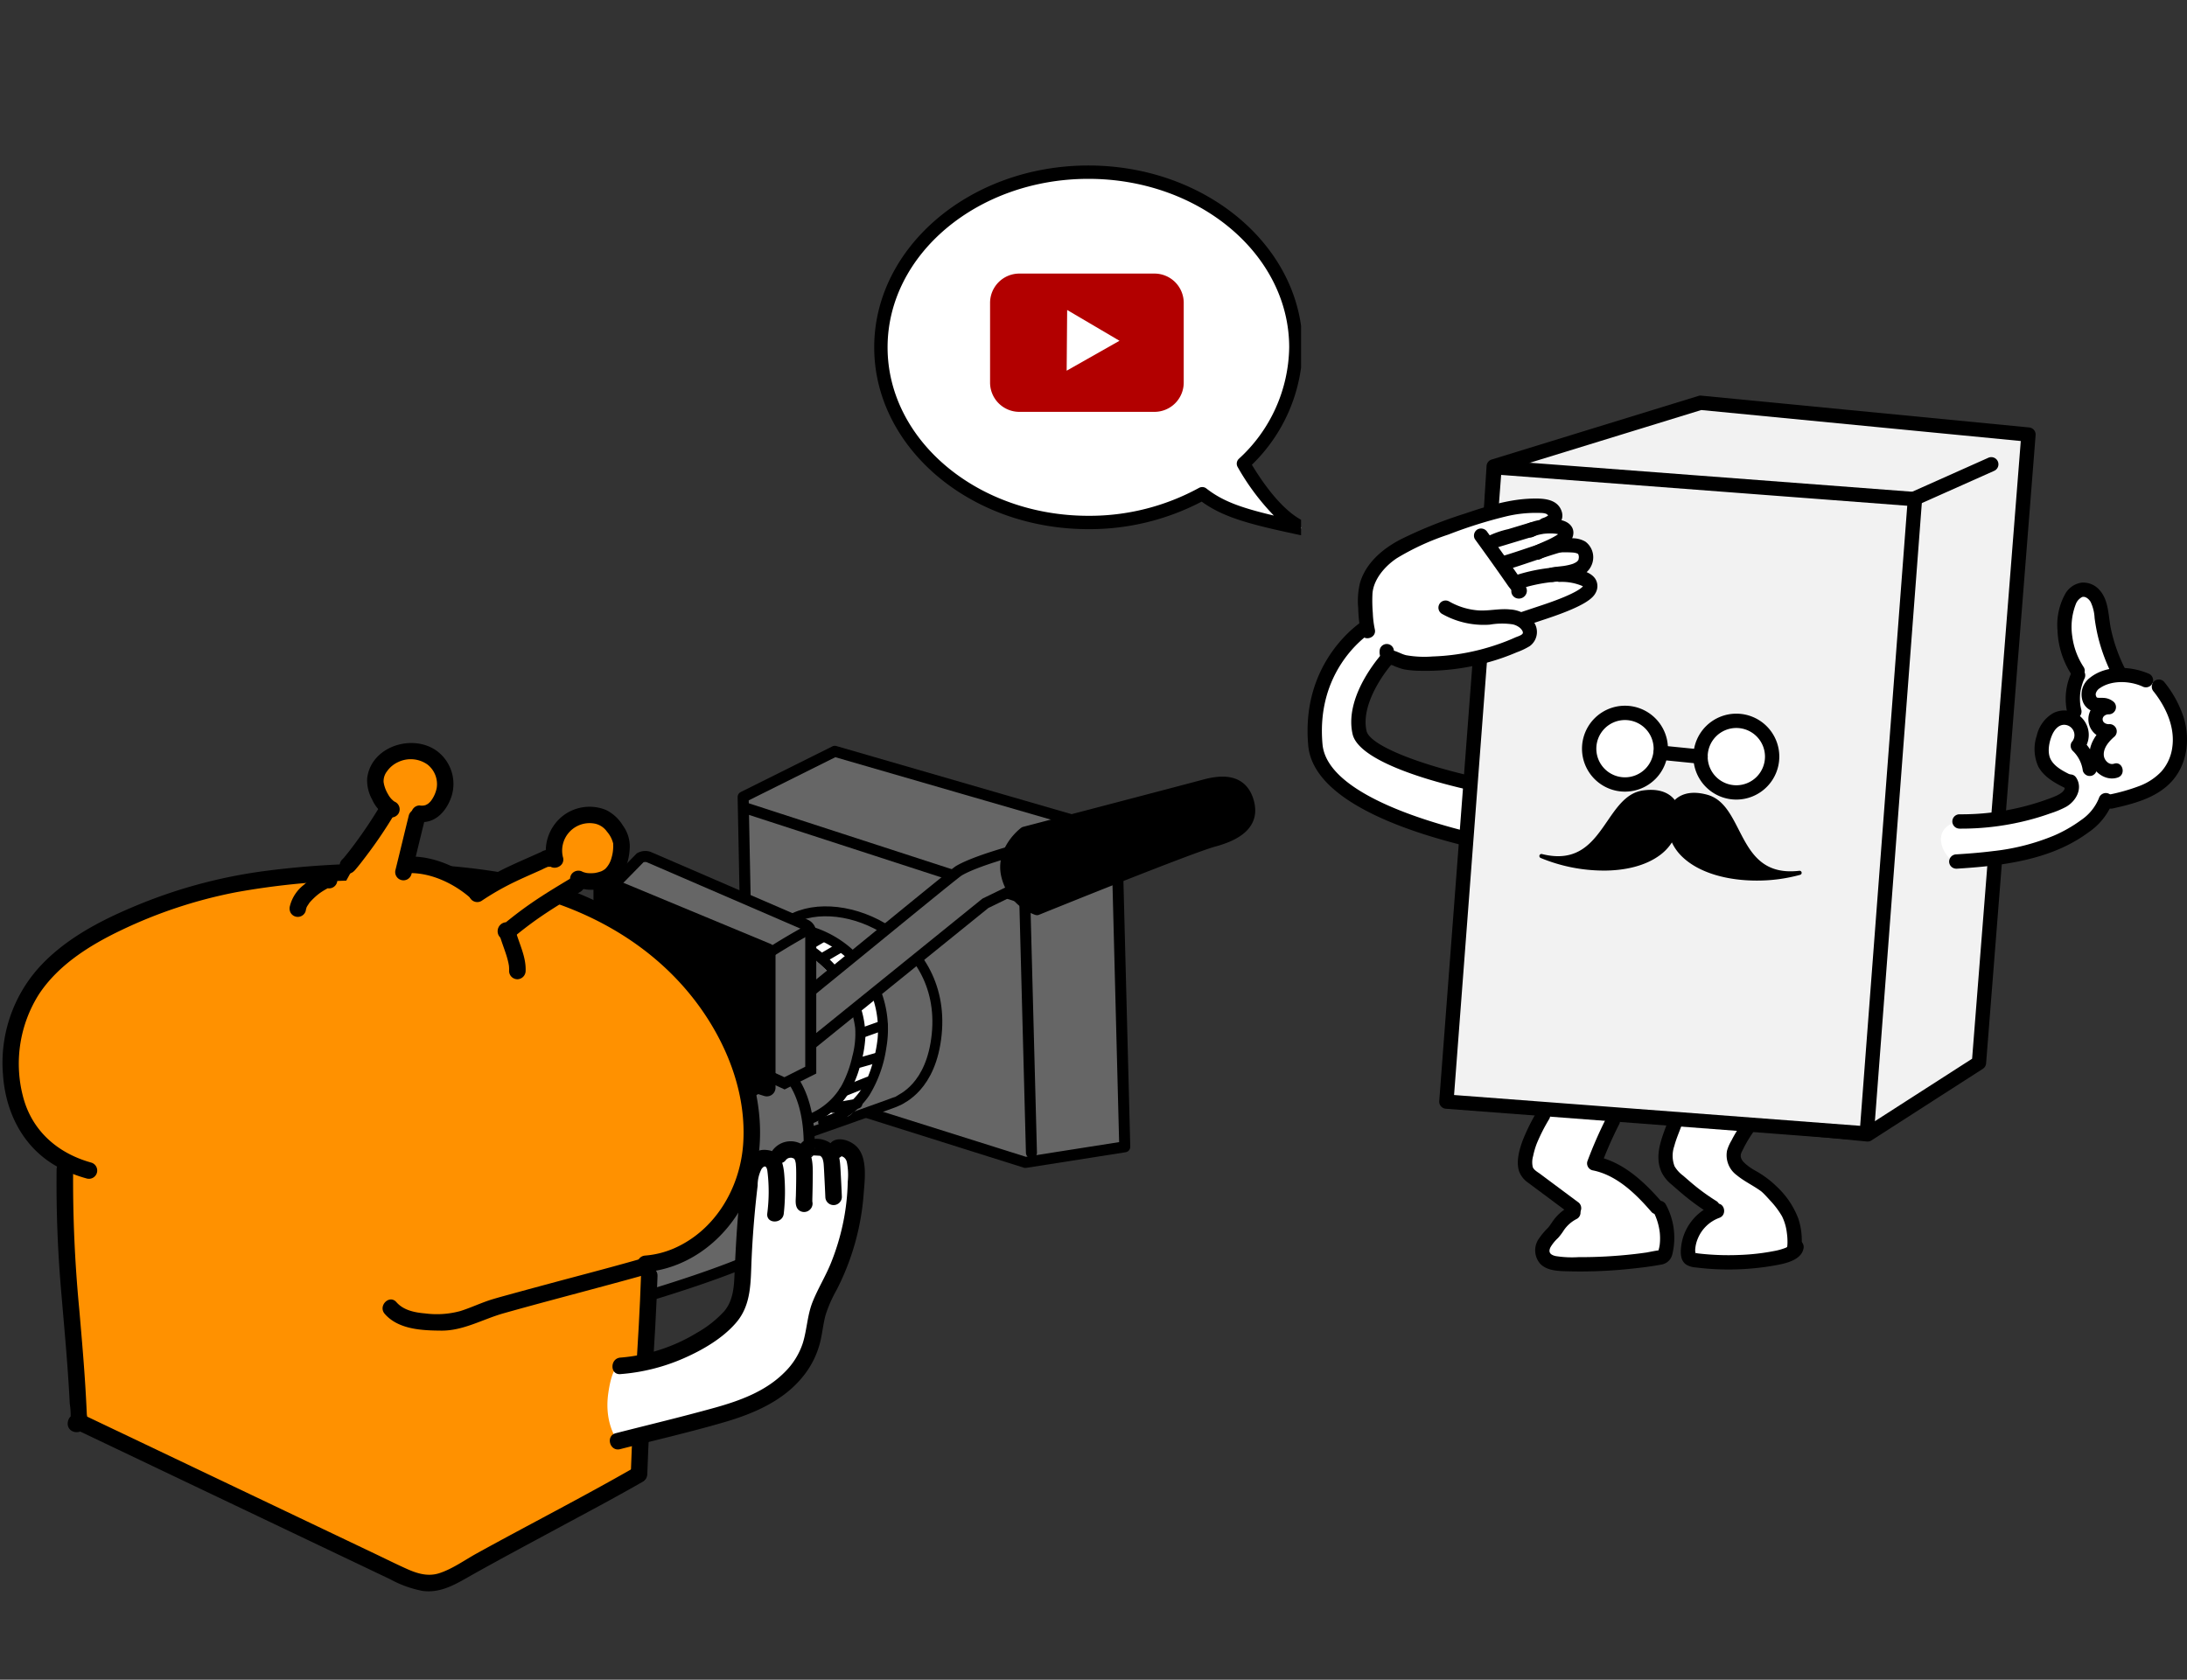
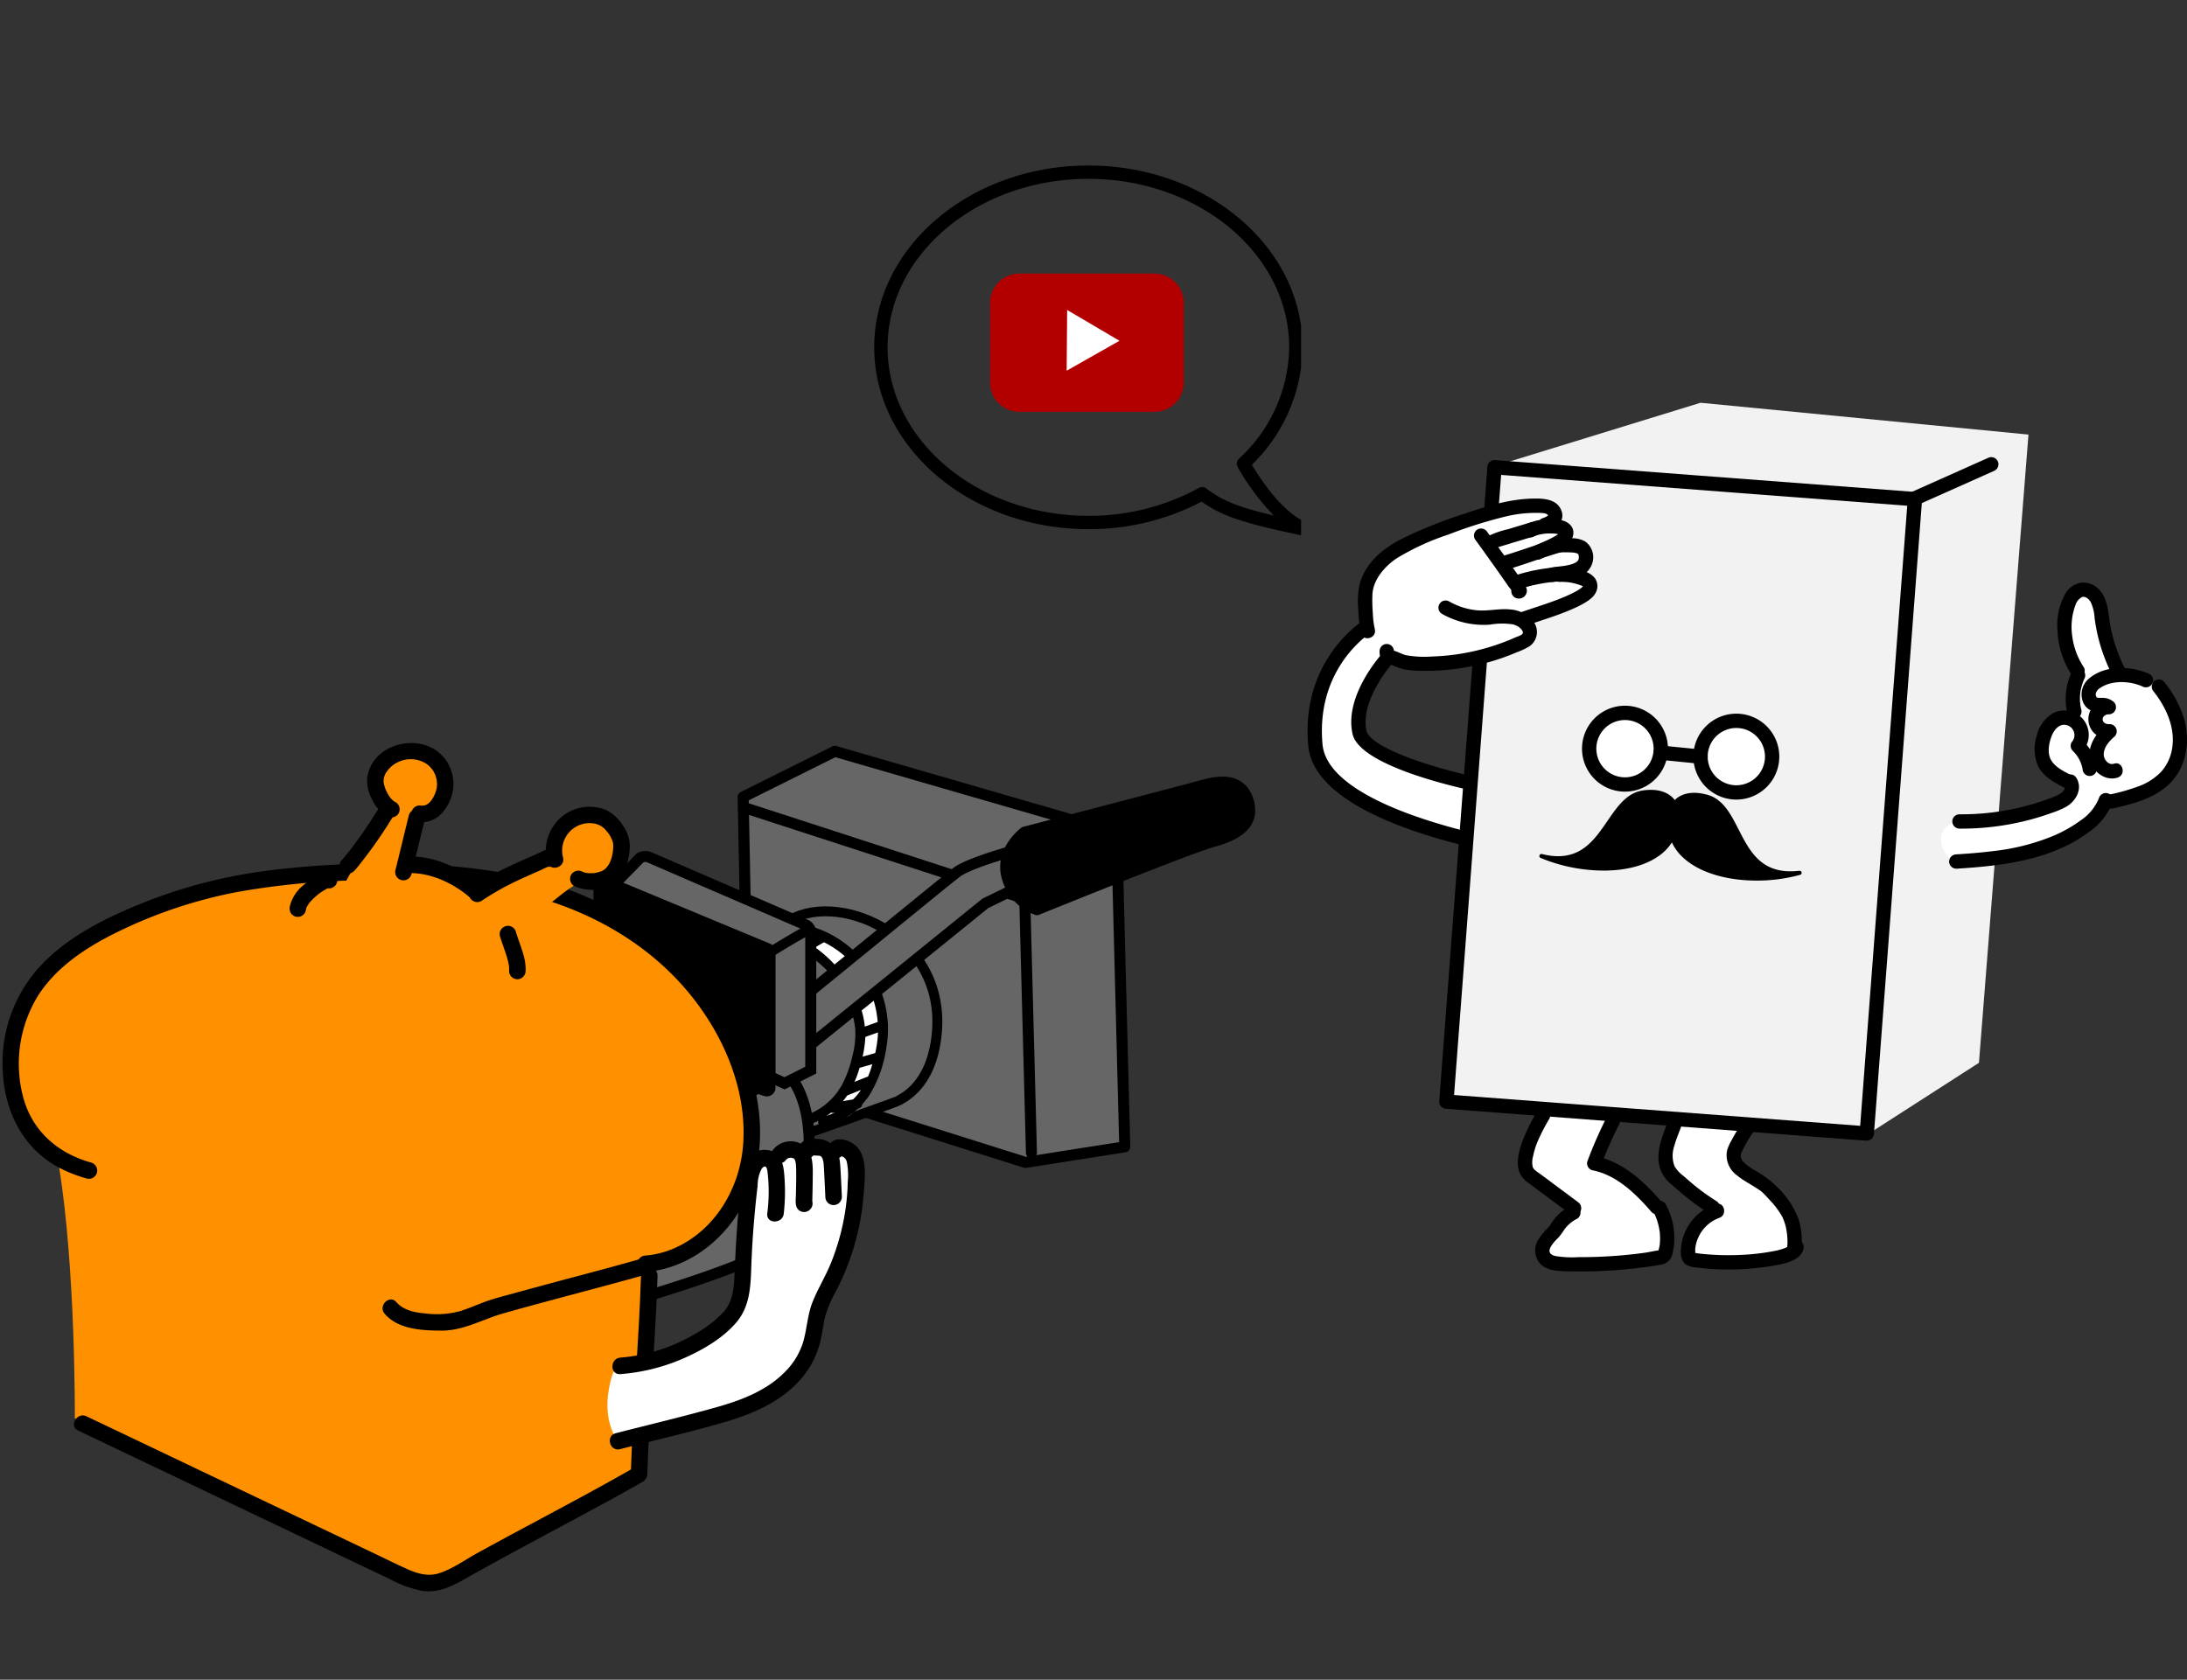
<svg xmlns="http://www.w3.org/2000/svg" width="397" height="305">
  <rect width="100%" height="100%" fill="#333333" stroke="none" />
  <defs>
    <clipPath id="a">
      <path data-name="長方形 2137" fill="none" d="M0 0h80.178v67.437H0z" />
    </clipPath>
    <clipPath id="b">
      <path data-name="長方形 2138" fill="none" d="M0 0h127.857v105.451H0z" />
    </clipPath>
    <clipPath id="c">
      <path data-name="長方形 2140" fill="none" d="M0 0h156.525v154.031H0z" />
    </clipPath>
    <clipPath id="d">
      <path data-name="長方形 2150" fill="none" d="M0 0h159.64v159.041H0z" />
    </clipPath>
  </defs>
  <g data-name="グループ 2220">
    <path data-name="長方形 2164" fill="none" d="M0 0h397v305H0z" />
    <g data-name="グループ 2216">
      <g data-name="グループ 2166">
        <g data-name="グループ 2165" transform="translate(156 30.049)" clip-path="url(#a)">
-           <path data-name="パス 20610" d="M41.571 1.213c20.8 0 37.664 14.24 37.664 31.806a29.077 29.077 0 01-9.517 21.124c2.6 4.455 7.074 10.839 11.942 12.082-10.653-2.258-15.31-3.412-19.419-6.623a42.563 42.563 0 01-20.67 5.221c-20.801 0-37.664-14.24-37.664-31.804S20.77 1.213 41.571 1.213" fill="#fff" />
          <path data-name="パス 20611" d="M81.661 67.437a1.212 1.212 0 00.3-2.387c-3.245-.83-7.03-4.619-10.711-10.707a30.173 30.173 0 009.2-21.324C80.449 14.812 63.007.001 41.571.001S2.694 14.812 2.694 33.019s17.441 33.017 38.877 33.017a43.952 43.952 0 0020.566-5c4.289 3.1 9.439 4.288 19.273 6.372a1.231 1.231 0 00.252.027m-19.42-9.045a1.206 1.206 0 00-.589.152 41.4 41.4 0 01-20.082 5.069c-20.1 0-36.451-13.724-36.451-30.592S21.471 2.426 41.571 2.426 78.023 16.15 78.023 33.019a27.929 27.929 0 01-9.139 20.244 1.211 1.211 0 00-.213 1.49 43 43 0 006.567 8.813c-6.1-1.444-9.343-2.647-12.25-4.918a1.206 1.206 0 00-.746-.257" />
          <path data-name="パス 20612" d="M53.561 44.736H29.042a5.317 5.317 0 01-5.317-5.317V24.943a5.317 5.317 0 015.317-5.317h24.52a5.317 5.317 0 015.317 5.317v14.476a5.317 5.317 0 01-5.317 5.317" fill="#b20000" />
          <path data-name="パス 20613" d="M37.628 37.261l.09-11.023 9.5 5.59z" fill="#fff" />
        </g>
      </g>
      <g data-name="グループ 2171">
        <path data-name="パス 20614" d="M134.9 144.717l16.64-8.293 51.167 14.825 1.467 56.988-18.033 2.835-50.241-15.829z" fill="#666" />
        <g data-name="グループ 2168">
          <g data-name="グループ 2167" clip-path="url(#b)" transform="translate(100 135.424)">
            <path data-name="パス 20615" d="M34.9 9.293L51.54 1l51.167 14.825 1.467 56.988-18.033 2.835L35.9 59.819z" fill="none" stroke="#000" stroke-linecap="round" stroke-linejoin="round" stroke-width="2" />
          </g>
        </g>
        <path data-name="パス 20616" d="M135.419 146.743l50.6 16.446 1.216 46.129" fill="none" stroke="#000" stroke-linecap="round" stroke-linejoin="round" stroke-width="2" />
        <g data-name="グループ 2170">
          <g data-name="グループ 2169" clip-path="url(#b)" transform="translate(100 135.424)">
            <path data-name="パス 20617" d="M1.546 49.485S39.166 34.694 42.6 32.169c8.577-6.315 29.311 1.808 27.435 20.245-.979 9.614-6.454 11.639-6.936 12.029S10.845 82.894 10.845 82.894s6.835-15.729-9.3-33.409" fill="#666" />
            <path data-name="パス 20618" d="M1.546 49.485S39.166 34.694 42.6 32.169c8.577-6.315 29.311 1.808 27.435 20.245-.979 9.614-6.454 11.639-6.936 12.029S10.845 82.894 10.845 82.894s6.835-15.729-9.299-33.409z" fill="none" stroke="#000" stroke-linecap="round" stroke-miterlimit="10" stroke-width="1.8" />
            <path data-name="パス 20619" d="M47.174 33.966c0-.112 7.942 1.992 10.471 7.94s3.529 7.948 2.529 12.948-4.617 11.868-6.309 12.434-6.389.46-6.389.46a9.852 9.852 0 006.887-6.459c1.811-5.435 3.3-10 1.054-13.717s-8.243-9.831-8.243-9.831z" fill="#fff" />
            <path data-name="パス 20620" d="M39.472 33.919A17.873 17.873 0 0157.2 42.935a18.178 18.178 0 012.114 10.189 24.591 24.591 0 01-.923 4.545 18.867 18.867 0 01-1.491 3.806 12.1 12.1 0 01-7.718 5.957.9.9 0 00.478 1.736 13.944 13.944 0 008.127-5.67 22.626 22.626 0 003.107-8.671 19.465 19.465 0 00-21.422-22.708.929.929 0 00-.9.9.905.905 0 00.9.9" />
            <path data-name="パス 20621" d="M34.472 34.919a18.011 18.011 0 019.428 1.406 19.57 19.57 0 017.542 6.158 17.264 17.264 0 013.8 8.779 15.754 15.754 0 01-.518 5.112 20.8 20.8 0 01-1.874 5.18 12.093 12.093 0 01-7.675 5.878.9.9 0 00.478 1.736 13.982 13.982 0 007.953-5.414A18.234 18.234 0 0056 58.583a22.475 22.475 0 001.093-5.737 17.348 17.348 0 00-3.252-10.1 22.355 22.355 0 00-7.8-7.37 19.747 19.747 0 00-11.565-2.252.929.929 0 00-.9.9.905.905 0 00.9.9" />
            <path data-name="線 30" fill="none" stroke="#000" stroke-linecap="round" stroke-miterlimit="10" stroke-width="1.8" d="M57.645 60.978l-4.456 1.782" />
            <path data-name="線 31" fill="none" stroke="#000" stroke-linecap="round" stroke-miterlimit="10" stroke-width="1.8" d="M55.645 64.978l-4.456.782" />
            <path data-name="線 32" fill="#666" d="M59.341 56.598l-3.526 1" />
            <path data-name="線 33" fill="none" stroke="#000" stroke-linecap="round" stroke-miterlimit="10" stroke-width="1.8" d="M59.341 56.598l-3.526 1" />
            <path data-name="線 34" fill="#666" d="M60.279 50.767l-4.082 1.453" />
            <path data-name="線 35" fill="none" stroke="#000" stroke-linecap="round" stroke-miterlimit="10" stroke-width="1.8" d="M60.279 50.767l-4.082 1.453" />
-             <path data-name="線 36" fill="none" stroke="#000" stroke-linecap="round" stroke-miterlimit="10" stroke-width="1.8" d="M49.139 38.628l3.035-1.774" />
            <path data-name="線 37" fill="none" stroke="#000" stroke-linecap="round" stroke-miterlimit="10" stroke-width="1.8" d="M46.139 36.628l3.035-1.774" />
            <path data-name="パス 20622" d="M43.886 89.444s9.637-26.872-5.557-33.378a69.782 69.782 0 00-36.168 6.349v41.756s31.475-7.842 41.725-14.727" fill="#666" />
            <path data-name="パス 20623" d="M43.886 89.444s9.637-26.872-5.557-33.378a69.782 69.782 0 00-36.168 6.349v41.756s31.475-7.842 41.725-14.727z" fill="none" stroke="#000" stroke-linecap="round" stroke-miterlimit="10" stroke-width="2" />
            <path data-name="パス 20624" d="M85.7 18.555c-1.46.449-8.523 2.3-11.632 4.125-1.245.731-36.921 30.261-41.687 33.63a3.091 3.091 0 00-.9 4.047l.468.827a3.6 3.6 0 005.2 1.171L78.874 28.6l7.486-3.642z" fill="#666" />
            <path data-name="パス 20625" d="M85.7 18.555c-1.46.449-8.523 2.3-11.632 4.125-1.245.731-36.921 30.261-41.687 33.63a3.091 3.091 0 00-.9 4.047l.468.827a3.6 3.6 0 005.2 1.171L78.874 28.6l7.486-3.642z" fill="none" stroke="#000" stroke-linecap="round" stroke-linejoin="round" stroke-width="2" />
            <path data-name="パス 20626" d="M85.974 15.686s-4.468 3.3-3.178 8.067a8.715 8.715 0 005.445 6s27.606-11.2 32.053-12.406 7.394-3.255 6.355-7.1-4.175-4.178-7.986-3.147-32.689 8.579-32.689 8.579" />
            <path data-name="パス 20627" d="M85.974 15.686s-4.468 3.3-3.178 8.067a8.715 8.715 0 005.445 6s27.606-11.2 32.053-12.406 7.394-3.255 6.355-7.1-4.175-4.178-7.986-3.147-32.689 8.586-32.689 8.586z" fill="none" stroke="#000" stroke-linecap="round" stroke-linejoin="round" stroke-width="2" />
            <path data-name="パス 20628" d="M47.174 58.888l-4.766 2.4-26.48-12.245-5-23.322L16.2 20.34a1.937 1.937 0 011.526-.155l28.315 12.236a1.621 1.621 0 011.133 1.545z" fill="#666" />
            <path data-name="パス 20629" d="M47.174 58.888l-4.766 2.4-26.48-12.245-5-23.322L16.2 20.34a1.937 1.937 0 011.526-.155l28.315 12.236a1.621 1.621 0 011.133 1.545z" fill="none" stroke="#000" stroke-miterlimit="10" stroke-width="2" />
            <path data-name="パス 20630" d="M38.987 62.725L9.111 53.312a.685.685 0 01-.479-.653V24.985a.685.685 0 01.891-.653L39.4 36.745a.685.685 0 01.479.653v24.674a.685.685 0 01-.891.653" />
            <path data-name="パス 20631" d="M38.987 62.725L9.111 53.312a.685.685 0 01-.479-.653V24.985a.685.685 0 01.891-.653L39.4 36.745a.685.685 0 01.479.653v24.674a.685.685 0 01-.892.653z" fill="none" stroke="#000" stroke-miterlimit="10" stroke-width="1.8" />
            <path data-name="パス 20632" d="M45.243 33.212q-3.7 2.074-7.247 4.4a.92.92 0 00-.323 1.231.91.91 0 001.232.323q3.548-2.322 7.247-4.4a.9.9 0 00-.909-1.554" />
          </g>
        </g>
      </g>
      <g data-name="グループ 2173">
        <g data-name="グループ 2172" clip-path="url(#c)" transform="translate(.476 134.92)">
          <path data-name="パス 20633" d="M39.2 26.878s21.472-3.545 38.19-2.522 44.211 3.369 55.464 31.7c3.507 19.652 6.808 31.078-15.469 39.7-.555 26.244-1.859 36.844-1.859 36.844l-38.263 20.175L13.108 122.6s.164-27.109-2.877-45.719C1.8 66.477 1.915 56.1 2.8 49.477c2-15 36.4-22.6 36.4-22.6" fill="#ff9100" />
          <path data-name="パス 20634" d="M116.637 96.066c8.313-.666 15.379-6.524 18.628-14.066 3.831-8.89 2.348-19.146-1.565-27.732-6.986-15.33-22.125-26.158-38.333-29.854a116.08 116.08 0 00-23.287-2.477 158.448 158.448 0 00-25.34 1.416 92.067 92.067 0 00-22.84 6.313C17.364 32.4 10.74 35.9 6.069 41.369a25.913 25.913 0 00-6 18.889c.5 7.114 3.875 13.579 10.348 16.935a25.267 25.267 0 004.854 1.88 1.5 1.5 0 00.8-2.893C9.909 74.462 5.217 70.322 3.653 64a23.582 23.582 0 012.934-18.374c3.52-5.344 9.211-8.9 14.874-11.61a85.929 85.929 0 0120.9-6.921 136.72 136.72 0 0123.209-2.17 141.809 141.809 0 0122.869 1.262c15.169 2.217 29.65 9.557 38.551 22.37 4.9 7.06 8.068 15.665 7.432 24.349-.581 7.928-5.081 15.592-12.535 18.847a16.4 16.4 0 01-5.247 1.313c-1.912.152-1.928 3.154 0 3" />
          <path data-name="パス 20635" d="M115.885 96.754c-.4 12.02-1.463 24-1.858 36.017-.064 1.931 2.936 1.929 3 0 .395-12.02 1.462-24 1.858-36.017.064-1.931-2.937-1.929-3 0" />
          <path data-name="パス 20636" d="M59.3 30.593l11-20.025s-4.6-1.645-2.215-5.474 5.8-5.027 8.427-3.212 4.571 5.126 3.751 6.629-4.817 4.078-4.817 4.078l-2.386 9.784s6.646-1.047 13.1 5.01c8.018-3.8 14.123-6.213 14.123-6.213s1.874-7.381 4.675-7.894 5.1-.152 6.3 2.4 1.557 8.769-5.885 9.337C101.886 26.235 92.9 35.079 92.9 35.079l.074 8.258S65.475 38.822 59.3 30.593" fill="#ff9100" />
          <path data-name="パス 20637" d="M71.33 10.73a2.848 2.848 0 01-.443-.259c.2.145-.164-.165-.234-.238a3.928 3.928 0 01-.682-.928 6.549 6.549 0 01-.5-1.022 6.972 6.972 0 01-.255-.854c0-.017-.079-.491-.046-.192a2.918 2.918 0 01.607-2.1 5.029 5.029 0 012.083-1.708 5.26 5.26 0 015.282.489A4.527 4.527 0 0178.8 8.154a5.77 5.77 0 01-1.071 2.385 4.677 4.677 0 01-.215.23s-.346.3-.166.167a2.788 2.788 0 01-.254.168c-.03.018-.356.185-.228.129a2.113 2.113 0 01-1.162.1 1.511 1.511 0 00-1.5 1.5 1.534 1.534 0 001.5 1.5c2.864.285 4.835-1.976 5.714-4.452a7.452 7.452 0 00-1.658-7.62C75.6-2.115 66.868.168 66.173 6.441A7.2 7.2 0 0067.1 10.3a6.525 6.525 0 002.72 3.025 1.539 1.539 0 002.052-.538 1.513 1.513 0 00-.538-2.052" />
          <path data-name="パス 20638" d="M68.583 11.321a83.202 83.202 0 01-4.6 6.9q-.47.638-.952 1.265c-.193.252.159-.2-.046.059l-.2.251c-.118.148-.235.3-.354.444-.169.209-.338.417-.514.619-.056.064-.118.125-.171.191-.017.021-.043.037-.058.059l-.022.021a1.431 1.431 0 01.629-.364l1.156.152.743 1.295-.052.386a1.5 1.5 0 10-.676.906 2.428 2.428 0 00.592-.542c.641-.74 1.233-1.525 1.824-2.3a82.741 82.741 0 005.29-7.821 1.5 1.5 0 10-2.59-1.514" />
          <path data-name="パス 20639" d="M73.736 13.137c-.816 3.295-1.6 6.6-2.418 9.891a1.5 1.5 0 102.893.8c.815-3.294 1.6-6.6 2.418-9.89a1.5 1.5 0 10-2.893-.8" />
          <path data-name="パス 20640" d="M73.219 23.642c4.239-.294 8.7 1.816 11.792 4.57a1.534 1.534 0 002.121 0 1.514 1.514 0 000-2.121c-3.677-3.271-8.894-5.8-13.913-5.449a1.536 1.536 0 00-1.5 1.5 1.514 1.514 0 001.5 1.5" />
          <path data-name="パス 20641" d="M86.913 28.678a48.221 48.221 0 016.255-3.563c1.037-.495 2.087-.963 3.137-1.43l1.589-.706a11.61 11.61 0 011.624-.7l-1.156-.151.131.059q-.343-.848-.689-1.694l-.02.071 1.048-1.047-.084.019 1.845 1.047-.015-.048c-.575-1.837-3.472-1.053-2.893.8l.015.049a1.535 1.535 0 001.846 1.047l.083-.019a1.494 1.494 0 001.048-1.047l.02-.072a1.515 1.515 0 00-.689-1.694 2.4 2.4 0 00-2.264.187l-1.819.808c-1.2.534-2.409 1.064-3.6 1.619a49.847 49.847 0 00-6.925 3.875 1.536 1.536 0 00-.538 2.052 1.514 1.514 0 002.052.538" />
          <path data-name="パス 20642" d="M101.726 20.771a4.986 4.986 0 015.882-6.114 3.6 3.6 0 012.1 1.433 5.1 5.1 0 011.141 2.227c-.032-.2-.006.4-.007.458 0 .225-.018.449-.037.673a7.234 7.234 0 01-.274 1.4 4.339 4.339 0 01-1.236 2.1c.189-.161-.184.113-.273.163s-.172.093-.26.136c-.41.2.238-.07-.2.08-.2.067-.4.127-.6.176-.1.025-.208.043-.311.067-.476.109.119 0-.157.029a6.293 6.293 0 01-1.419.007c-.255-.029.195.042-.049-.012-.119-.026-.238-.049-.356-.08-.091-.025-.18-.057-.27-.083-.3-.087.158.088-.137-.061a1.537 1.537 0 00-2.052.539 1.514 1.514 0 00.538 2.052 7.515 7.515 0 006.793-.259c2.4-1.355 3.27-4.441 3.307-7.018a6.483 6.483 0 00-1.276-3.736 7.411 7.411 0 00-3.042-2.794 7.924 7.924 0 00-7.777 1.027 8.116 8.116 0 00-2.913 8.393c.459 1.874 3.353 1.08 2.893-.8" />
-           <path data-name="パス 20643" d="M103.379 24.414c-2.17 1.3-4.339 2.6-6.441 4q-1.479.987-2.906 2.047-.855.636-1.691 1.3-.356.279-.707.562-.225.182-.447.365c-.125.1-.49.277-.08.136h.8l-.14-.038.9.689-.032-.068v1.513l-.137.181-.662.386.062-.008-1.694-.69.023.056a1.51 1.51 0 002.053.538 1.539 1.539 0 00.538-2.052l-.024-.056a1.528 1.528 0 00-1.694-.689 1.635 1.635 0 00-1.024 2.4 1.7 1.7 0 001.834.728 2.888 2.888 0 001.132-.685 70.237 70.237 0 013.792-2.908c2.6-1.841 5.331-3.485 8.064-5.119a1.5 1.5 0 00-1.514-2.59" />
          <path data-name="パス 20644" d="M90.284 35.088c.321 1.1.749 2.172 1.1 3.265a15.408 15.408 0 01.449 1.66c.025.128.046.256.07.384q.038.254-.007-.073l.023.217a6.713 6.713 0 01.021.851 1.512 1.512 0 001.5 1.5 1.531 1.531 0 001.5-1.5c.1-2.491-1.086-4.769-1.764-7.1a1.5 1.5 0 00-2.893.8" />
          <path data-name="パス 20645" d="M69.363 103.651c2.485 2.849 6.789 3.021 10.294 3.045 3.99.027 7.528-2.089 11.285-3.149 5.995-1.691 12.022-3.266 18.034-4.891 2.809-.759 5.622-1.508 8.416-2.319a1.5 1.5 0 00-.8-2.893c-5.361 1.555-10.769 2.953-16.158 4.4-2.8.755-5.6 1.508-8.4 2.28-1 .275-2 .544-2.986.839-2.028.6-3.935 1.54-5.951 2.175a16.244 16.244 0 01-6.39.434c-1.891-.163-3.924-.556-5.225-2.046-1.271-1.458-3.386.671-2.121 2.121" />
          <path data-name="パス 20646" d="M112.143 113.091s-1.4-.624-2.2 4.979 1.742 8.7 1.742 8.7 23.043-3.46 28.233-8.927 6.588-8.219 7.889-13.843 2.681-3.31 4.491-10.467a110.766 110.766 0 002.6-16.16c.211-2-1.47-4.681-3.63-2.339-3.479-.974-4.624-3.64-5.392.351-3.535-1.018-5.023-1.243-4.9 1.374-3.745-.765-5.145-5.926-5.509 4.346s.609 19.884-3.377 23.078-8.916 7.621-19.951 8.907" fill="#fff" />
          <path data-name="パス 20647" d="M112.143 114.591a35.316 35.316 0 0011.44-2.848c3.456-1.51 7.188-3.663 9.646-6.584 2.715-3.225 2.549-7.351 2.723-11.327q.3-6.753 1.106-13.471a6.465 6.465 0 01.721-3.041c.612-.784.927-.392 1.046.371a30.453 30.453 0 01-.025 7.755c-.2 1.918 2.8 1.9 3 0a36.578 36.578 0 00.073-7.271c-.174-1.861-.665-3.86-2.8-4.23-4.8-.831-4.96 5.745-5.288 8.815-.507 4.751-.736 9.5-.953 14.275-.1 2.2-.38 4.417-1.858 6.158a20.119 20.119 0 01-4.946 3.9 31.462 31.462 0 01-13.885 4.5c-1.912.15-1.928 3.151 0 3" />
          <path data-name="パス 20648" d="M142.041 75.881a3.493 3.493 0 01.379-.409c-.218.2.171-.1.24-.132-.29.154.16-.034.244-.055-.343.087.139.009.238.008.176.015.173.014-.008 0a2.618 2.618 0 01.261.065q.243.088.029-.006c.087.039.171.082.254.129q.218.14 0-.012c.115.124.116.116.005-.024.053.075.228.513.129.2a4.7 4.7 0 01.137.508c.018.087.034.175.047.264-.023-.177-.025-.177-.005 0 .017.257.039.512.049.768.018.5.019 1 .017 1.5 0 1.143-.03 2.285-.055 3.427-.019.85-.208 1.933.426 2.609a1.509 1.509 0 002.121 0 1.5 1.5 0 10-2.119-2.121h2.121l.386.662c.017.065.033.532.046.245v-.336c0-.368.014-.737.022-1.1a205.5 205.5 0 00.052-2.939c.018-2.252.218-5.355-2.245-6.42a4.084 4.084 0 00-4.89 1.056 1.538 1.538 0 000 2.121 1.515 1.515 0 002.121 0" />
          <path data-name="パス 20649" d="M147.491 73.527a1.274 1.274 0 01-.526 1.306c-.02.012-.345.179-.171.075s.262.086-.075 0a.91.91 0 00.232-.015c.345-.013.689.01 1.033.03.137.008.273.014.41.02-.206-.009-.117 0 .039.022.1.034.081.023-.066-.031l.111.063.107.07c-.116-.091-.133-.1-.054-.03.064.086.158.152.223.239-.19-.256.037.1.053.132.112.2 0-.034.047.117.037.123.075.245.1.371.008.033.081.409.056.257s.024.23.027.265c.012.129.021.259.029.388.04.613.072 1.227.1 1.841q.1 1.875.179 3.752a1.5 1.5 0 003 0q-.1-2.412-.238-4.824c-.092-1.626-.181-3.321-1.37-4.567a4.533 4.533 0 00-3.5-1.117 3.454 3.454 0 00-1.74.327 1.878 1.878 0 00-.909 2.111 1.507 1.507 0 001.845 1.047 1.539 1.539 0 001.048-1.845" />
          <path data-name="パス 20650" d="M152.768 74.036l-.817.854.261.075c.092.091.315.141.428.22a1.453 1.453 0 01.6.862 11.864 11.864 0 01.175 3.591 40.938 40.938 0 01-.885 7.684 42.533 42.533 0 01-2.183 7.135c-.975 2.4-2.351 4.613-3.313 7.019s-1.015 5-1.767 7.452a13.163 13.163 0 01-3.383 5.394c-3.439 3.431-8.088 5.115-12.677 6.39-5.94 1.651-11.946 3.084-17.918 4.613-1.87.478-1.076 3.373.8 2.893 6.258-1.6 12.577-3.06 18.781-4.857 5.3-1.535 10.7-3.81 14.291-8.188a16.04 16.04 0 003.392-7.03c.3-1.445.461-2.919.855-4.344a23.94 23.94 0 011.975-4.477A45.417 45.417 0 00156.3 81.9c.188-2.543.737-6.431-1.155-8.5-1.532-1.677-5.088-2.384-5.381.64-.187 1.92 2.814 1.908 3 0" />
-           <path data-name="パス 20651" d="M9.8 77.427a227.242 227.242 0 00.9 22.939c.3 3.606.629 7.208.912 10.815q.227 2.881.407 5.765.093 1.517.171 3.034a13.525 13.525 0 01.142 2.845l.9-.689-.2.081 1.155.151-.117-.055.743 1.295q-.3.484-.592.969l-2.053-.538.046.093c.862 1.728 3.45.21 2.591-1.515l-.046-.092a1.506 1.506 0 00-2.052-.538 1.867 1.867 0 00-.894 1.621 1.475 1.475 0 00.743 1.295 1.79 1.79 0 002.369-.564 3.8 3.8 0 00.359-2.432q-.143-3.276-.364-6.549c-.28-4.184-.65-8.361-1.009-12.539A244.917 244.917 0 0112.8 77.427c.035-1.931-2.965-1.931-3 0" />
          <path data-name="パス 20652" d="M13.714 124.846l50.355 24 6.295 3a20.058 20.058 0 005.892 2.116c3.477.46 6.345-1.446 9.241-3.069 4.911-2.753 9.88-5.4 14.835-8.078 5.293-2.855 10.615-5.667 15.832-8.659a1.5 1.5 0 00-1.514-2.59c-9.4 5.389-19.054 10.324-28.539 15.555-2.2 1.213-4.463 2.854-6.854 3.622-2.053.66-4.006.062-5.905-.794-2.007-.9-3.982-1.889-5.97-2.836l-24.5-11.678-27.654-13.179c-1.734-.827-3.258 1.759-1.514 2.59" />
          <path data-name="パス 20653" d="M55.021 30.475a3.476 3.476 0 01.1-.451 1.7 1.7 0 00.087-.261c-.01.112-.132.288-.024.063.143-.3.352-.546.513-.83-.034.061-.189.234-.061.082.061-.072.12-.144.182-.215a12.522 12.522 0 011.41-1.347 2.072 2.072 0 00.187-.149c-.165.127-.2.156-.114.089l.077-.057q.4-.3.83-.566a12.779 12.779 0 011.782-.921q-1.128-.648-2.257-1.3l.025.28a1.613 1.613 0 00.44 1.061 1.5 1.5 0 002.56-1.061l-.025-.28a1.558 1.558 0 00-.743-1.3 1.586 1.586 0 00-1.514 0 13.829 13.829 0 00-3.806 2.447 7.045 7.045 0 00-2.537 3.909 1.65 1.65 0 00.151 1.156 1.5 1.5 0 002.742-.358" />
        </g>
      </g>
      <g data-name="グループ 2185">
        <path data-name="パス 20966" d="M271.151 84.686l37.543-11.552 59.528 5.776-8.989 114.074-20.215 13-75.087-7.22z" fill="#f2f2f2" />
        <g data-name="グループ 2184">
          <g data-name="グループ 2183" clip-path="url(#d)" transform="translate(237.36 71.834)">
-             <path data-name="パス 20967" d="M101.659 135.445c-.041 0-.083 0-.124-.005l-75.087-7.22a1.3 1.3 0 01-1.174-1.376l7.22-114.074a1.3 1.3 0 01.916-1.161L70.953.057a1.3 1.3 0 01.508-.051l59.527 5.776a1.3 1.3 0 011.17 1.4l-8.988 114.07a1.3 1.3 0 01-.593.992l-20.215 12.995a1.3 1.3 0 01-.7.206m-73.71-9.693l73.386 7.057 19.294-12.4 8.834-112.163-58-5.627L35.032 13.83z" />
            <path data-name="パス 20968" d="M43.969 83.352S2.762 78.215 1.419 63.435s9.405-21.5 9.405-21.5c4.031-1.344 5.374 4.031 4.031 5.374s-6.718 8.064-5.419 13.857C10.563 66.188 30.327 71.5 44.761 72.84c.651 6.718 1.45 7.588-.792 10.512" fill="#fff" />
            <path data-name="パス 20969" d="M44.546 84.734l-.739-.092c-1.725-.215-42.261-5.447-43.684-21.09-1.4-15.4 9.545-22.426 10.011-22.718l.278-.131a4.35 4.35 0 015.358 1.889c1.036 1.678 1.332 4.31 0 5.638-1.281 1.282-6.21 7.563-5.069 12.651.833 3.714 18.4 9.2 34.176 10.665l1.07.1.1 1.07c.135 1.394.276 2.534.4 3.491.457 3.679.647 5.2-1.45 7.937zm-33.163-41.61c-1.224.823-9.858 7.125-8.67 20.193 1 11.018 28.981 17.082 40.659 18.647.992-1.456.893-2.252.5-5.438a154.16 154.16 0 01-.295-2.5C31.668 72.757 9.61 67.876 8.167 61.45c-1.629-7.258 5.693-14.983 5.767-15.058a2.967 2.967 0 00-.469-2.574 1.714 1.714 0 00-2.082-.694" />
            <path data-name="パス 20970" d="M40.273 135.683s5.07-10.2 9.4-8.758 7.22 3.489 5.776 5.354-2.922 7.235-2.922 7.235 10.123 5.163 10.855 7.839a73.939 73.939 0 011.9 7.866c.271 2.03-2.087 1.888-5.962 1.959s-13.254 1.785-15.062.206-1.226-4.664-1.226-4.664l4.852-4.664-8.384-6.835s.034-4 .772-5.538" fill="#fff" />
            <path data-name="パス 20971" d="M82.874 128.672s-6.483 5.729-5.4 8.489 5.106 4.949 8.148 8.909 3.706 8.563 1.208 10.593-15.546.3-16.964.441-1.47-2.321 0-5.42a6.671 6.671 0 014.518-3.628l-9.4-8.229 2.746-9.12s7.917-11.84 15.149-2.035" fill="#fff" />
            <path data-name="長方形 2149" fill="#f2f2f2" d="M25.199 128.197L33.941 13.01l76.31 5.792-8.741 115.186z" />
            <path data-name="パス 20972" d="M101.511 135.288h-.1L25.1 129.493a1.3 1.3 0 01-1.2-1.394l8.744-115.187a1.276 1.276 0 011.394-1.2L110.35 17.5a1.3 1.3 0 011.2 1.394l-8.741 115.187a1.3 1.3 0 01-1.295 1.2M26.593 127l73.719 5.594L108.857 20l-73.719-5.6z" />
            <path data-name="パス 20973" d="M64.115 64.113a6.5 6.5 0 11-6.5-6.5 6.5 6.5 0 016.5 6.5" fill="#fff" />
            <path data-name="パス 20974" d="M57.617 71.911a7.8 7.8 0 117.8-7.8 7.807 7.807 0 01-7.8 7.8m0-13a5.2 5.2 0 105.2 5.2 5.2 5.2 0 00-5.2-5.2" />
            <path data-name="パス 20975" d="M84.33 65.557a6.5 6.5 0 11-6.5-6.5 6.5 6.5 0 016.5 6.5" fill="#fff" />
            <path data-name="パス 20976" d="M77.832 73.354a7.8 7.8 0 117.8-7.8 7.806 7.806 0 01-7.8 7.8m0-13a5.2 5.2 0 105.2 5.2 5.2 5.2 0 00-5.2-5.2" />
            <path data-name="線 41" fill="#fff" d="M71.335 65.557l-7.22-.722" />
            <path data-name="パス 20977" d="M71.336 66.857a1.149 1.149 0 01-.131-.007l-7.22-.722a1.3 1.3 0 11.258-2.587l7.22.722a1.3 1.3 0 01-.127 2.594" />
            <path data-name="パス 20978" d="M67.009 74.943s-.728-3.61-6.032-2.888c-6.906.94-6.97 14.44-18.521 11.552 10.107 4.332 26 2.888 24.553-8.664" />
            <path data-name="パス 20979" d="M53.723 86.245a30 30 0 01-11.415-2.293.375.375 0 01.238-.709c6.623 1.654 9.3-2.239 11.883-6 1.819-2.65 3.537-5.152 6.5-5.555 5.6-.761 6.443 3.145 6.45 3.185v.027a8.691 8.691 0 01-3.354 8.495c-2.675 2.015-6.419 2.854-10.3 2.854m-7.909-1.864c6.062 1.685 13.537 1.592 17.761-1.589a7.878 7.878 0 003.063-7.786c-.057-.25-.844-3.233-5.61-2.579-2.632.358-4.259 2.727-5.981 5.236-2.137 3.113-4.508 6.567-9.233 6.718" />
            <path data-name="パス 20980" d="M66.073 74.918s1.184-3.487 6.352-2.092c6.729 1.817 5.063 15.214 16.889 13.83-10.579 3-26.159-.467-23.241-11.738" />
            <path data-name="パス 20981" d="M81.532 88.063c-5.161 0-10.423-1.3-13.583-4.385a8.691 8.691 0 01-2.239-8.854l.008-.027c.013-.038 1.362-3.8 6.805-2.332 2.885.778 4.268 3.48 5.733 6.341 2.082 4.066 4.227 8.272 11.015 7.476a.382.382 0 01.412.3.375.375 0 01-.266.434 29.439 29.439 0 01-7.885 1.047m-15.1-13.035a7.881 7.881 0 002.041 8.114c3.781 3.695 11.182 4.746 17.412 3.85-4.667-.754-6.575-4.483-8.3-7.844-1.386-2.709-2.7-5.267-5.26-5.96-4.646-1.255-5.806 1.6-5.9 1.84" />
            <path data-name="パス 20982" d="M10.779 41.723c.013-1.131-.875-9.7 4.959-13.475s24.645-7.809 24.645-7.809 4.031.04 4.031 1.364a3.86 3.86 0 01-.626 2.161s2.57-.359 2.942.745-.972 3.792-.972 3.792 3.775-1.012 3.9.837a4.509 4.509 0 01-1.216 3.193s2.687 1.61 2.687 2.149S49.3 37.133 48.3 37.8c-3.212 2.125-9.258 2.493-9.258 2.493a12.745 12.745 0 001.235 2.117c1.094 1.488-4.947 4.813-11.344 6.107-6.024 1.218-12.364.482-13.362-.507-2.058-2.038-4.835-2.466-4.79-6.283" fill="#fff" />
            <path data-name="パス 20983" d="M39.039 41.894a1.3 1.3 0 01-.411-2.534l4.031-1.344c6.554-2.185 7.285-3.336 7.313-3.384l.008-.015a9.519 9.519 0 00-4.222-.786 1.3 1.3 0 010-2.6c1.223 0 5.305.15 6.5 2.083a2.48 2.48 0 01.038 2.486c-.487.974-1.93 2.387-8.813 4.683l-4.033 1.344a1.31 1.31 0 01-.411.067m11.01-7.207z" />
            <path data-name="パス 20984" d="M12.207 42.438a17.174 17.174 0 01-.364-2.962 26.624 26.624 0 01-.063-3.482c.165-2.588 2.215-5 4.442-6.481a45.614 45.614 0 019.349-4.286 82.818 82.818 0 0110.348-3.266 22.973 22.973 0 015.937-.663c.442.015 1.54-.048 1.789.462-.018-.037.141-.079-.051.056a3.46 3.46 0 01-.893.427c-1.572.542-.9 3.055.691 2.507 1.716-.592 3.51-1.956 2.632-4-.871-2.032-3.351-2.1-5.243-2.051-4.264.1-8.426 1.439-12.432 2.792A81.366 81.366 0 0016.915 26.1c-3.281 1.7-6.369 4.3-7.417 7.98a14.18 14.18 0 00-.3 4.567 24.914 24.914 0 00.502 4.482c.384 1.628 2.891.939 2.507-.691" />
            <path data-name="パス 20985" d="M41.04 25.592c.052-.027.328-.163.156-.08s.13-.047.18-.064a7.06 7.06 0 01.731-.21c.227-.053.456-.094.685-.131.273-.044-.035 0-.043 0 .015-.017.127-.015.151-.017.152-.017.3-.03.457-.039a10.224 10.224 0 011.485.011c.109.009.215.022.324.033.152.016-.124-.014-.123-.016a1.244 1.244 0 01.173.029 4.574 4.574 0 01.434.099c.044.014.273.121.106.029s0 .019.047.036c.118.043-.064-.059-.081-.077.155.158-.012-.045-.03-.075.06.1.033.137-.017-.077 0-.01-.011-.245-.012-.1 0 .19.038-.236 0-.048-.028.136.02-.049.033-.069a2.221 2.221 0 00-.138.23c-.087.164.133-.138.008-.007-.021.023-.041.049-.063.072-.036.039-.077.074-.116.112-.176.179.24-.163.075-.053-.077.051-.151.1-.228.155a16.206 16.206 0 01-2.06 1.065c-.7.319-1.431.6-2.1.979a1.3 1.3 0 001.313 2.245c1.436-.807 3.1-1.231 4.433-2.222 1.24-.919 2.086-2.749.775-4.011-.933-.9-2.5-.974-3.728-.954a9.506 9.506 0 00-4.135.911 1.308 1.308 0 00-.468 1.779 1.334 1.334 0 001.78.466" />
            <path data-name="パス 20986" d="M45.758 28.456c.69 0 1.382-.013 2.071.02.152.006.3.017.455.031.059.006.119.014.178.018.177.013-.353-.058-.107-.012.126.023.253.045.377.077a2.646 2.646 0 00.337.11c-.275-.027-.252-.125-.108-.039l.139.081c.25.14-.212-.227-.018-.01a.679.679 0 00.106.114c-.219-.132-.161-.249-.079-.091a1.1 1.1 0 00.055.094c.162.263-.076-.249-.018-.048.033.114.061.224.088.339s0 .264-.012-.117c0 .064.013.127.017.19a2.946 2.946 0 010 .3 1.1 1.1 0 00-.013.17c-.041-.334.043-.259 0-.08-.019.083-.05.163-.071.246-.053.207.158-.313.055-.127-.023.041-.043.087-.066.13-.038.067-.1.133-.13.2.128-.282.187-.222.085-.112-.044.047-.086.1-.132.14s-.124.1-.181.162c.321-.318.107-.081-.018 0-.174.111-.37.181-.545.287-.006 0 .34-.133.165-.071l-.15.058a7.81 7.81 0 01-.89.254c-.196.044-.394.084-.593.118l-.321.052c-.053.007-.106.013-.159.023-.226.033.362-.046.137-.019-.406.048-.813.091-1.219.142a5.7 5.7 0 00-1.129.191 1.3 1.3 0 00.691 2.507 2.371 2.371 0 01.33-.081c.068-.012.136-.02.2-.031.2-.032-.287.035-.195.026.047 0 .093-.011.14-.017.393-.048.786-.087 1.178-.137a10.86 10.86 0 003.171-.794 3.74 3.74 0 002.144-2.435 3.537 3.537 0 00-1.3-3.806 4.692 4.692 0 00-2.187-.606c-.826-.075-1.661-.047-2.489-.047a1.3 1.3 0 100 2.6" />
            <path data-name="パス 20987" d="M13.072 46.4a2.324 2.324 0 00.658 1.8 4.932 4.932 0 001.693.767 11.623 11.623 0 002.114.747 17.489 17.489 0 002.779.253 42.655 42.655 0 0010.361-1.011 41.63 41.63 0 004.9-1.408 43.777 43.777 0 002.424-.95 12.764 12.764 0 002.335-1.114 3.172 3.172 0 00.437-4.733 5.82 5.82 0 00-4.014-1.92c-1.94-.206-3.878.307-5.825.166a12.508 12.508 0 01-5.222-1.615 1.3 1.3 0 00-1.312 2.25 15.345 15.345 0 008.67 1.958 13.084 13.084 0 014.16-.054 3.1 3.1 0 011.344.658c.213.191.6.643.492.959-.123.362-1.039.616-1.339.752q-1.035.468-2.1.867a41.175 41.175 0 01-4.211 1.337 39.733 39.733 0 01-8.716 1.258 18.918 18.918 0 01-4.791-.223c-.708-.165-1.315-.521-2-.751a11.918 11.918 0 00-.321-.1 3.438 3.438 0 01-.172-.055c-.093-.033-.074-.023.058.03-.058.056-.105-.13.03.034q.26.542.152.2c.026.122.032.088.02-.1a1.3 1.3 0 00-2.6 0" />
            <path data-name="パス 20988" d="M33.969 27.817a4.215 4.215 0 01.436-.23c-.2.09.1-.032.15-.049.288-.1.582-.184.873-.272l1.831-.554 3.8-1.149a1.3 1.3 0 00-.691-2.508l-3.944 1.193a16.709 16.709 0 00-3.77 1.324 1.3 1.3 0 101.312 2.245" />
            <path data-name="パス 20989" d="M35.98 31.67c3.4-1 6.716-2.28 10.124-3.26a1.3 1.3 0 00-.691-2.507c-3.408.979-6.723 2.259-10.124 3.26a1.3 1.3 0 00.691 2.507" />
            <path data-name="パス 20990" d="M38.069 35.261a28.84 28.84 0 017.239-1.49 1.3 1.3 0 100-2.6 31.464 31.464 0 00-7.931 1.583 1.3 1.3 0 10.692 2.507" />
            <path data-name="パス 20991" d="M30.38 26.073q1.784 2.454 3.537 4.927.863 1.216 1.717 2.44.427.61.853 1.224a5.779 5.779 0 01.767 1.122q.064-.5.131-1l-.053.089.466-.466-.092.041 1-.131-.084-.035a1.309 1.309 0 00-1.6.908 1.334 1.334 0 00.908 1.6 1.454 1.454 0 001.83-1c.216-.787-.331-1.428-.745-2.026q-1.048-1.512-2.108-3.017-2.118-3.008-4.283-5.984a1.339 1.339 0 00-1.779-.467 1.311 1.311 0 00-.466 1.779" />
            <path data-name="パス 20992" d="M65.35 131.934c-1.066 2.929-2.5 6.1-1.045 9.175a6.792 6.792 0 001.791 2.162c.716.623 1.428 1.249 2.157 1.858a44.084 44.084 0 004.642 3.369c1.416.9 2.722-1.349 1.312-2.245a39.029 39.029 0 01-4.051-2.908c-.668-.557-1.323-1.13-1.978-1.7a5.768 5.768 0 01-1.558-1.705 5.365 5.365 0 01-.05-3.676c.326-1.25.847-2.427 1.287-3.638a1.312 1.312 0 00-.908-1.6 1.327 1.327 0 00-1.6.908" />
            <path data-name="パス 20993" d="M78.586 132.529a22.081 22.081 0 00-1.633 2.726 7.911 7.911 0 00-.805 1.824 4.489 4.489 0 001.764 4.481c1.289 1.067 2.8 1.781 4.163 2.733.085.059.17.119.253.181.168.125-.135-.112.021.017.13.109.257.221.378.34.437.43.85.891 1.262 1.345a15.364 15.364 0 012.136 2.844 9.169 9.169 0 01.87 2.954 11.585 11.585 0 01.122 1.589 6.424 6.424 0 01-.1 1.31 1.332 1.332 0 00.908 1.6 1.315 1.315 0 001.6-.908 12.624 12.624 0 00-.453-6.163 15.525 15.525 0 00-3.91-5.781 18.071 18.071 0 00-3.979-2.936 10.334 10.334 0 01-1.772-1.261 7.292 7.292 0 01-.347-.357c-.023-.024-.179-.222-.089-.1.106.142-.108-.17-.1-.158-.044-.074-.215-.438-.124-.2-.027-.071-.049-.143-.071-.215s-.067-.393-.038-.106a2.085 2.085 0 01-.012-.236c0-.031.025-.348.005-.2s.129-.636.053-.261c-.05.247.047-.094.092-.19.09-.189.184-.377.279-.564a22.655 22.655 0 011.772-3 1.309 1.309 0 00-.466-1.778 1.329 1.329 0 00-1.779.466" />
            <path data-name="パス 20994" d="M74.036 146.8a9.339 9.339 0 00-5.1 4.261 9.082 9.082 0 00-1.069 3.079c-.184 1.244-.313 2.848.868 3.654a3.745 3.745 0 001.73.515q1.135.144 2.279.232 2.1.162 4.217.137a47.67 47.67 0 008.005-.761c1.755-.321 4.612-.913 5.05-3a1.33 1.33 0 00-.908-1.6 1.314 1.314 0 00-1.6.908c-.011.055-.05.25.039-.018a.43.43 0 01-.079.136c-.144.108.131-.144-.008-.008a.819.819 0 01-.131.119c.189-.112-.165.09-.216.118a3.827 3.827 0 01-.336.171 11.106 11.106 0 01-2.1.587 40.1 40.1 0 01-6.024.7 47.375 47.375 0 01-6.986-.183q-.42-.042-.839-.092a3.482 3.482 0 00-.559-.089c-.279.048.239.111.1.24a3.7 3.7 0 00-.01-.709 6.2 6.2 0 01.539-2.265 6.717 6.717 0 013.828-3.623c1.571-.545.9-3.057-.691-2.507" />
            <path data-name="パス 20995" d="M54.307 131.02a76.983 76.983 0 00-3.524 8.045 1.31 1.31 0 00.908 1.6c4.424.842 7.943 4.323 10.773 7.609a1.313 1.313 0 001.839 0 1.328 1.328 0 000-1.839c-3.107-3.606-7.078-7.356-11.921-8.277l.908 1.6a71.252 71.252 0 013.262-7.424 1.341 1.341 0 00-.466-1.778 1.31 1.31 0 00-1.779.466" />
            <path data-name="パス 20996" d="M62.765 148.156a11.111 11.111 0 011.169 3.812 10.847 10.847 0 01.045 1.508c-.01.227-.028.453-.052.679-.041.4.027-.15-.01.077-.02.126-.042.252-.067.378-.054.264-.126.52-.2.777s-.09.141.03-.039c-.163.244.192-.049.15-.13s-2.073.345-2.281.375q-1.164.168-2.334.3a86.484 86.484 0 01-10.048.547 19.006 19.006 0 01-4.152-.2c-.921-.215-1.383-.669-.91-1.611a7.171 7.171 0 011.342-1.65 10.306 10.306 0 00.945-1.226 6.258 6.258 0 012.517-2.279 1.311 1.311 0 00.466-1.779 1.33 1.33 0 00-1.779-.466 8.285 8.285 0 00-3.21 2.873c-.156.217-.307.437-.461.656-.017.024-.263.339-.078.113-.066.08-.133.159-.2.236a13 13 0 00-1.581 1.868 3.694 3.694 0 00.22 4.723c1.093 1.075 2.733 1.233 4.185 1.286a86.012 86.012 0 0011.772-.389c1.983-.2 3.981-.435 5.942-.8a2.441 2.441 0 002.029-1.885 12.635 12.635 0 00-1.2-9.067 1.3 1.3 0 10-2.245 1.312" />
            <path data-name="パス 20997" d="M41.617 130.051a36.15 36.15 0 00-2.541 5.131c-.621 1.657-1.242 3.853-.7 5.609a4.385 4.385 0 001.714 2.167c.8.612 1.62 1.209 2.43 1.813l5.211 3.883a1.308 1.308 0 001.778-.466 1.331 1.331 0 00-.466-1.779l-4.509-3.36-2.305-1.718c-.438-.326-1.133-.695-1.346-1.232a3.977 3.977 0 01.067-2.035 13.979 13.979 0 01.672-2.293 32.712 32.712 0 012.241-4.408 1.3 1.3 0 00-2.245-1.312" />
            <path data-name="パス 20998" d="M117.035 84.608c.48.471 24.706-2.024 27.768-10.9 6.124-1.865 13.623-4.248 13.4-9.449s-4.565-13.8-7.45-13.831-3.386 0-3.386 0-3.131-5.054-2.759-7.6-1.71-8.32-4.279-6.876-2.81 2.744-2.689 4.982 2.228 9.857 2.228 9.857-.3 7.1-.481 7.681c-3.253 1.168-6.168 0-6.063 5.346 1.653 3.471 1.433 4.23 5.1 6.232-1.329 2.559-.516 5.334-20.084 7.278-3.684.5-4.7 3.947-1.3 7.277" fill="#fff" />
            <path data-name="パス 20999" d="M140.863 49.265a13.219 13.219 0 01-2.046-5.521 11.46 11.46 0 01.608-5.8 2.4 2.4 0 011.19-1.373c.581-.171 1.206.349 1.527.889a7.65 7.65 0 01.724 2.918 33.319 33.319 0 00.64 3.477 32.594 32.594 0 002.736 7.23c.769 1.487 3.014.174 2.245-1.312a29.711 29.711 0 01-2.626-7.266c-.536-2.426-.356-5.373-2.181-7.288a3.886 3.886 0 00-3.176-1.256 4.08 4.08 0 00-2.9 1.92 11.584 11.584 0 00-1.472 6.726 15.8 15.8 0 002.488 7.968c.906 1.4 3.157.1 2.245-1.312" />
            <path data-name="パス 21000" d="M152.851 50.564c-3.311-1.491-7.9-1.709-10.875.708a3.754 3.754 0 00-1.132 4.563 2.888 2.888 0 001.848 1.517 5.038 5.038 0 001.213.123 3.9 3.9 0 01.641.021l.919-2.219a3.5 3.5 0 10.141 6.973l-.92-2.219c-1.731 1.493-3.14 3.719-2.65 6.092.449 2.177 2.816 3.969 5.032 3.227 1.579-.528.9-3.04-.691-2.507-.868.29-1.8-.606-1.845-1.589-.065-1.378 1.024-2.549 1.993-3.385a1.312 1.312 0 00-.919-2.219c-.535.066-1.22-.184-1.277-.806s.6-1 1.136-.967a1.313 1.313 0 00.919-2.22 3.027 3.027 0 00-1.955-.77c-.318-.021-.649.02-.964-.027-.158-.023-.018.014-.244-.063.05.017.127.089.03-.008a.952.952 0 01-.179-.659 1.65 1.65 0 01.776-1.028c2.126-1.471 5.427-1.313 7.691-.293a1.34 1.34 0 001.778-.466 1.31 1.31 0 00-.466-1.779" />
            <path data-name="パス 21001" d="M153.613 53.767c2.218 2.82 3.887 6.444 3.355 10.109a8.252 8.252 0 01-1.982 4.386 10.7 10.7 0 01-3.857 2.574 34.551 34.551 0 01-5.649 1.62c-1.632.367-.942 2.874.691 2.508 3.709-.833 7.721-1.844 10.463-4.663 3.018-3.1 3.64-7.781 2.416-11.817a20.126 20.126 0 00-3.6-6.555 1.306 1.306 0 00-1.838 0 1.332 1.332 0 000 1.838" />
            <path data-name="パス 21002" d="M138.645 68.923c-1.375-.685-3.015-1.478-3.745-2.868-.665-1.265-.306-3.159.265-4.457.459-1.045 1.345-2.056 2.584-1.777a1.876 1.876 0 01.953 3.11 1.3 1.3 0 00.2 1.576 6.059 6.059 0 011.827 3.611 1.309 1.309 0 001.6.908 1.333 1.333 0 00.908-1.6 8.3 8.3 0 00-2.495-4.759l.2 1.576a4.437 4.437 0 00-5.592-6.583 6.308 6.308 0 00-2.976 4.059 7.7 7.7 0 00.276 5.647c.973 1.82 2.9 2.914 4.678 3.8a1.332 1.332 0 001.778-.466 1.312 1.312 0 00-.466-1.779" />
            <path data-name="パス 21003" d="M138.743 50.139a11.268 11.268 0 00-.8 7.586 1.313 1.313 0 001.6.908 1.326 1.326 0 00.908-1.6c-.064-.26-.115-.521-.163-.784q-.034-.229 0 .006-.015-.114-.027-.228a13.137 13.137 0 01-.029-.342 9.838 9.838 0 01.023-1.6c.009-.1.041-.343.008-.109a9.916 9.916 0 01.629-2.313c-.112.269.081-.166.1-.212a1.3 1.3 0 00-2.245-1.312" />
            <path data-name="パス 21004" d="M118.338 78.629a48.556 48.556 0 0013.355-1.769q1.628-.455 3.219-1.026a16.942 16.942 0 002.806-1.179c1.785-1.037 3.058-3.306 1.826-5.258-.891-1.411-3.142-.108-2.245 1.313.734 1.162-1.434 2-2.2 2.294a46.527 46.527 0 01-5.445 1.7 45.765 45.765 0 01-11.312 1.321 1.3 1.3 0 000 2.6" />
            <path data-name="パス 21005" d="M117.751 85.908c8.235-.509 17.163-1.525 24-6.6a11.8 11.8 0 004.4-5.5 1.313 1.313 0 00-.907-1.6 1.326 1.326 0 00-1.6.908 8.8 8.8 0 01-3.206 3.943 25.255 25.255 0 01-4.936 2.83 40.05 40.05 0 01-11.1 2.823c-2.206.279-4.425.453-6.644.59a1.329 1.329 0 00-1.3 1.3 1.312 1.312 0 001.3 1.3" />
            <path data-name="線 42" fill="#f2f2f2" d="M110.322 18.628l13.756-6.139" />
            <path data-name="パス 21006" d="M110.323 19.928a1.3 1.3 0 01-.53-2.487L123.55 11.3a1.3 1.3 0 111.058 2.374l-13.756 6.139a1.3 1.3 0 01-.529.113" />
          </g>
        </g>
      </g>
    </g>
  </g>
</svg>